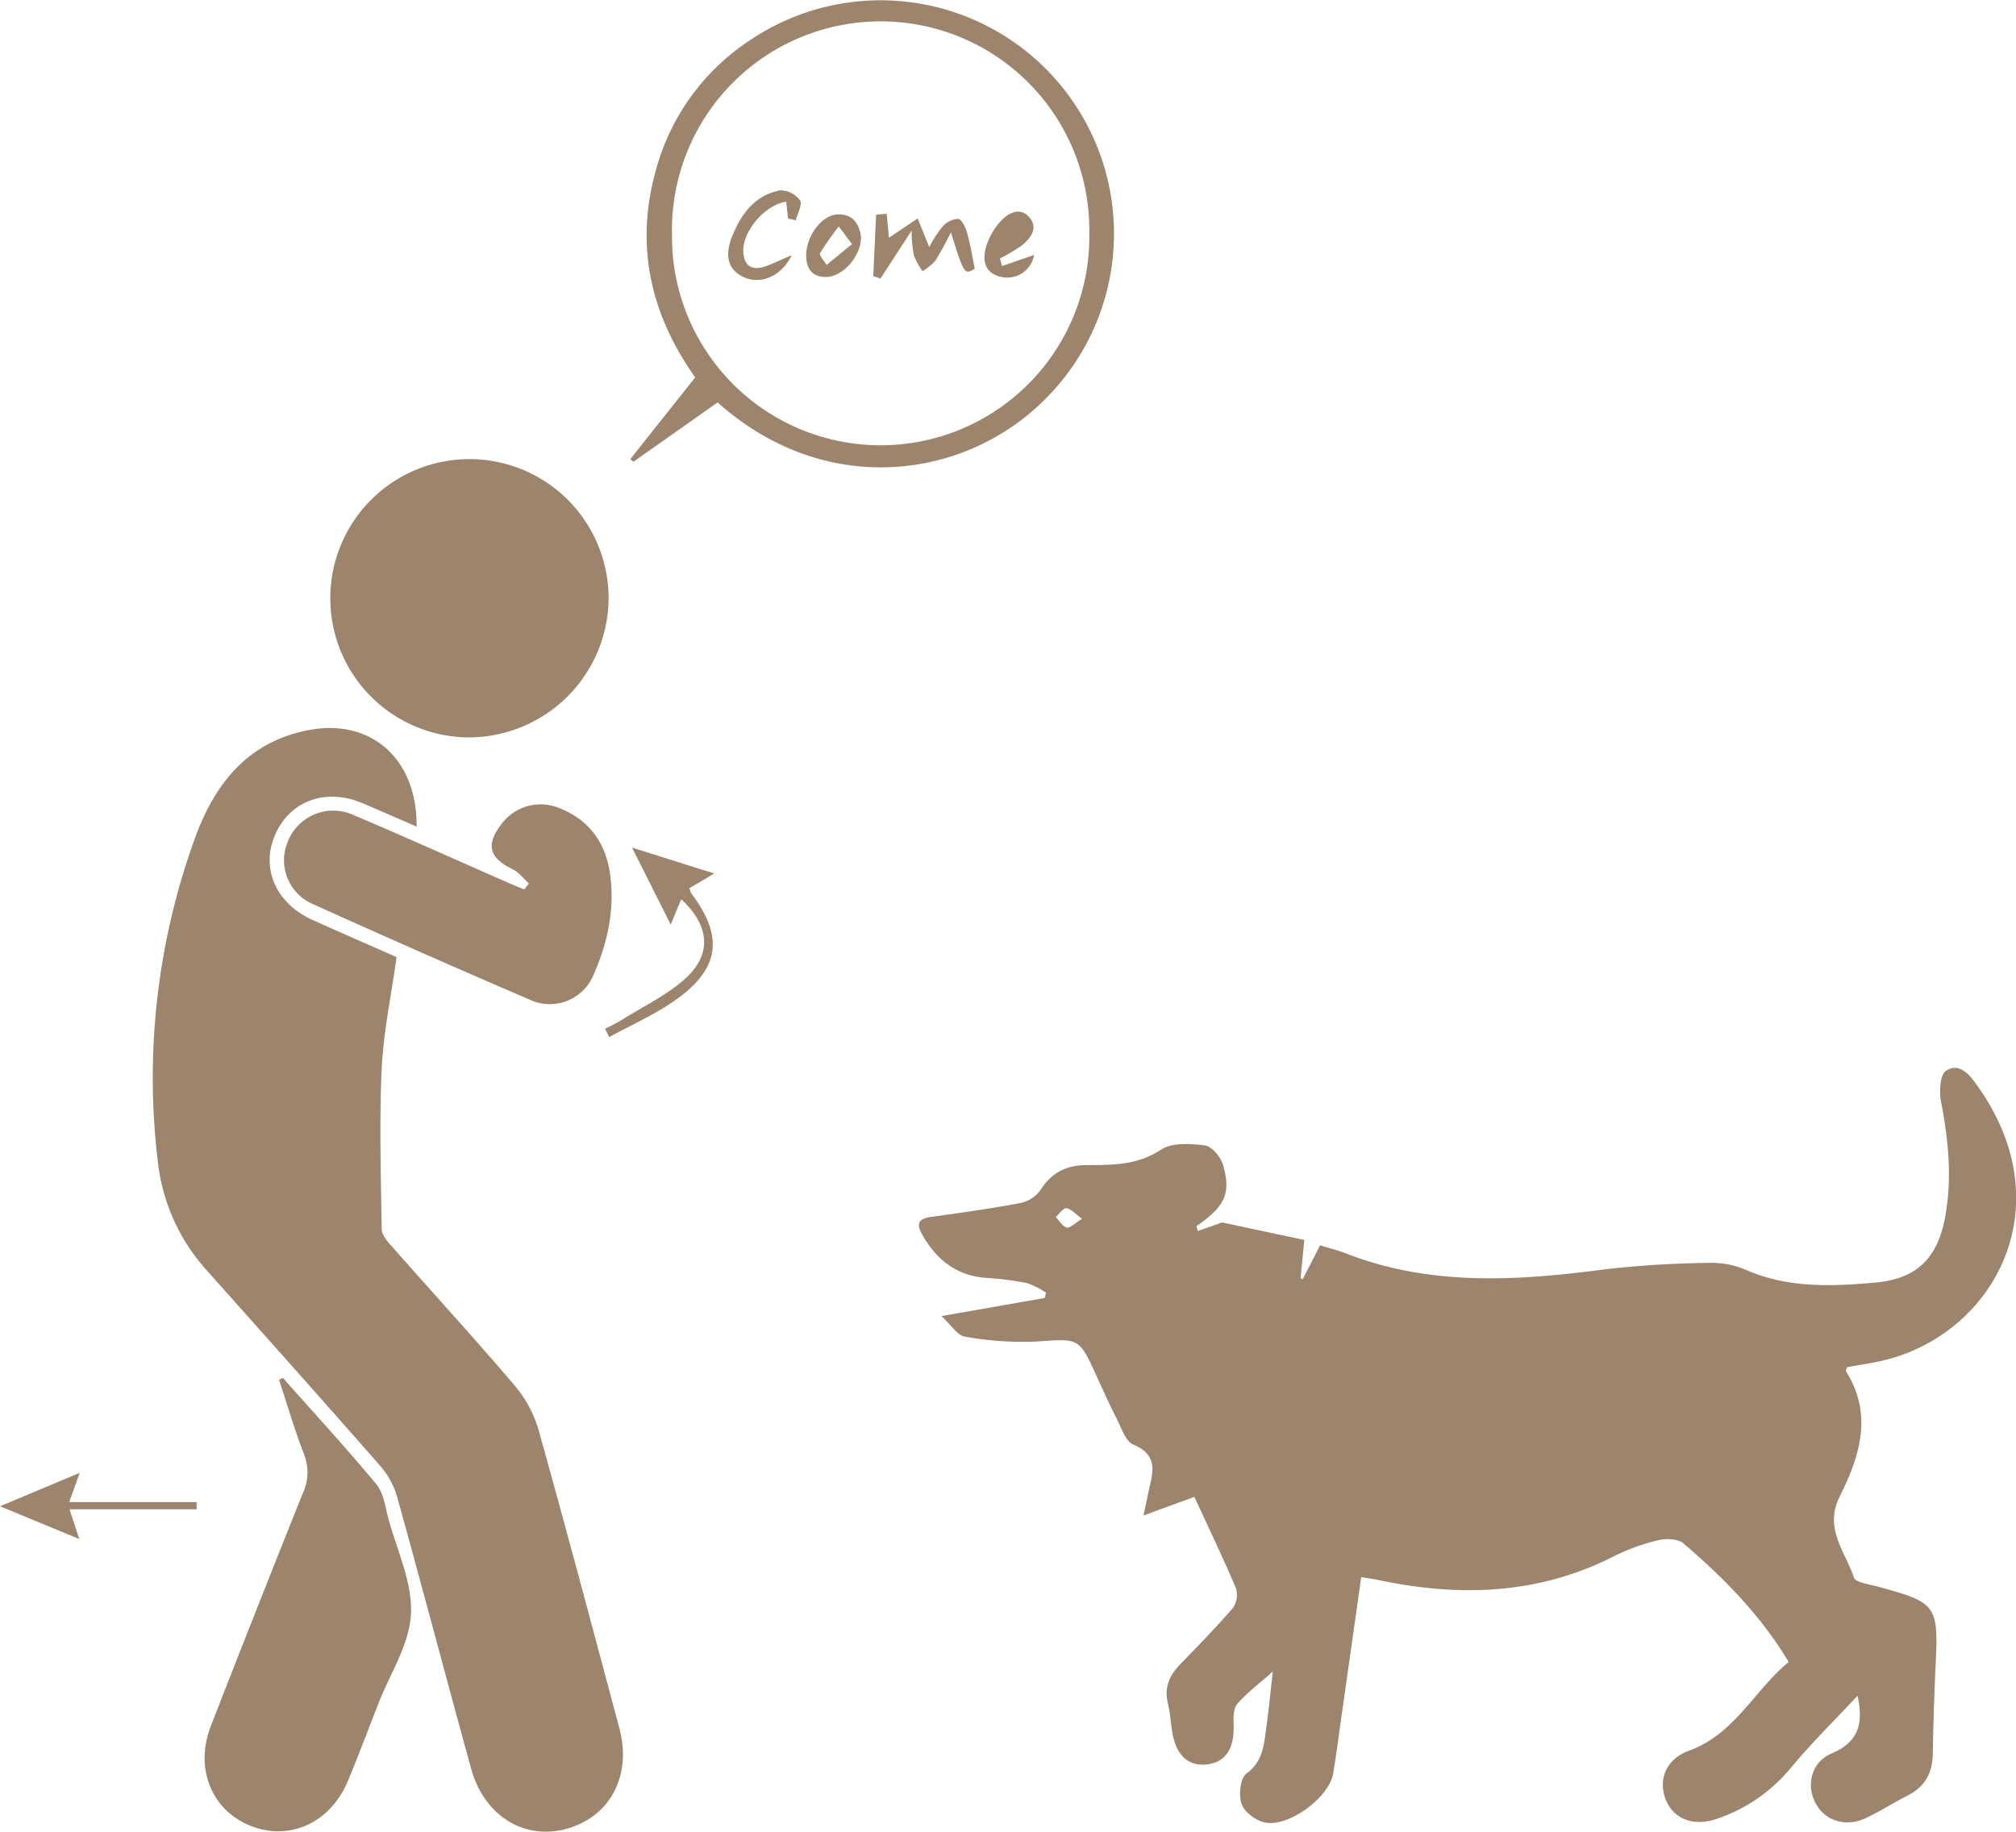
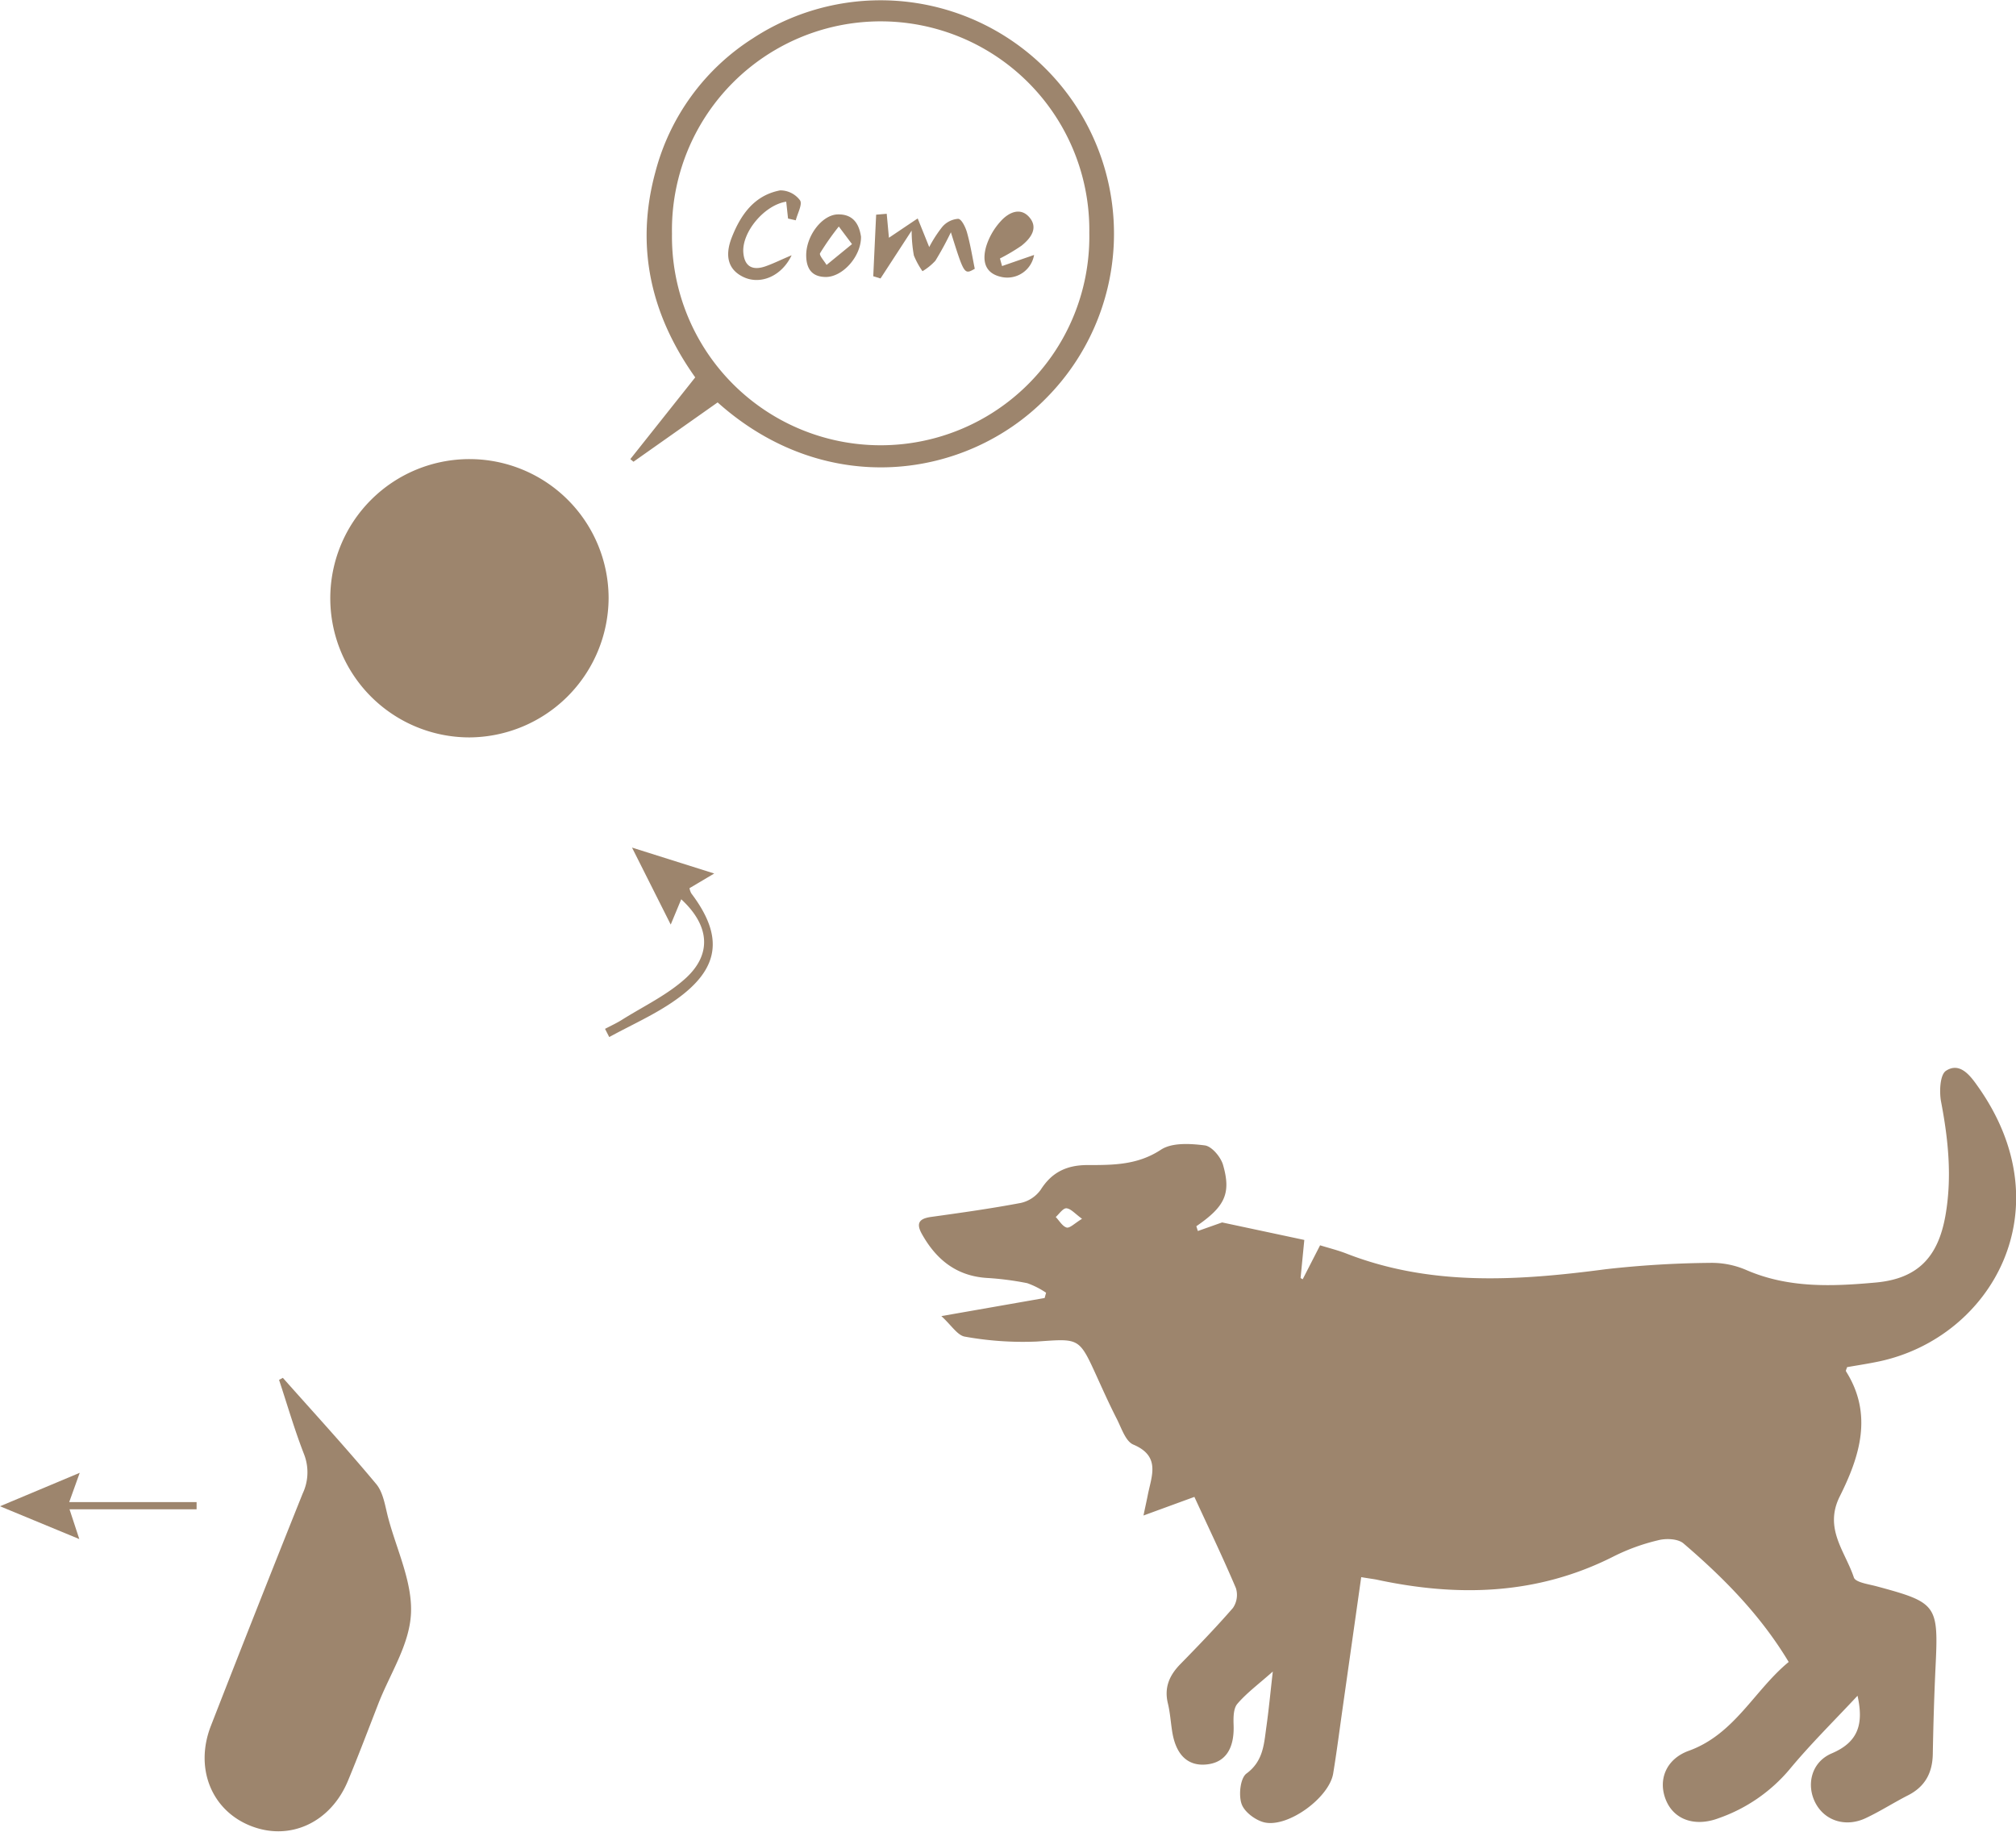
<svg xmlns="http://www.w3.org/2000/svg" viewBox="0 0 383.32 348.3">
  <defs>
    <style>.cls-1{fill:#9d856d;}</style>
  </defs>
  <g id="Layer_2" data-name="Layer 2">
    <g id="Layer_1-2" data-name="Layer 1">
      <path class="cls-1" d="M258.82,299.9,255.26,325c-.58,4.08-1.1,8.17-1.77,12.23-.75,4.61-8.64,10.39-13.14,9.29-1.68-.42-3.79-2-4.29-3.54-.57-1.69-.23-4.87.95-5.74,3.22-2.38,3.32-5.63,3.78-8.89s.74-6.31,1.22-10.5c-2.8,2.48-5,4.1-6.75,6.15-.78.93-.75,2.73-.7,4.13.13,4.42-1.58,7-5.09,7.38s-5.81-1.68-6.56-6.06c-.31-1.85-.41-3.74-.85-5.55-.73-3,.28-5.32,2.36-7.45,3.4-3.48,6.8-7,10-10.68A4.37,4.37,0,0,0,235,302c-2.48-5.85-5.24-11.58-7.9-17.36l-9.68,3.54c.39-1.87.62-2.88.82-3.9.72-3.64,2.49-7.38-2.76-9.59-1.48-.63-2.25-3.17-3.16-4.93-1.36-2.66-2.59-5.4-3.83-8.13-3.35-7.36-3.32-7.08-11.36-6.53a62,62,0,0,1-13.65-.93c-1.42-.22-2.58-2.17-4.49-3.91l19.64-3.44.27-1a15.7,15.7,0,0,0-3.58-1.82,56.38,56.38,0,0,0-7.77-1c-5.77-.4-9.59-3.55-12.29-8.4-1.15-2.08-.39-2.9,1.8-3.2,5.67-.79,11.34-1.58,17-2.65a6.34,6.34,0,0,0,3.82-2.52c2.17-3.44,5.12-4.71,9-4.69,4.79,0,9.43,0,13.86-2.92,2.1-1.38,5.58-1.17,8.33-.82,1.33.17,3,2.16,3.46,3.65,1.61,5.52.35,8-5.06,11.72l.29.91,4.61-1.63L248,235.78c-.23,2.36-.47,4.8-.71,7.24l.4.24L251,236.8c1.69.52,3.35.93,4.93,1.54,16.17,6.32,32.74,5.2,49.44,3a191.18,191.18,0,0,1,19.74-1.2,16.58,16.58,0,0,1,6.91,1.35c8,3.48,16.3,3.14,24.61,2.39,8-.72,11.89-4.83,13.28-12.77,1.27-7.28.54-14.4-.83-21.58-.37-1.92-.22-5.16.92-5.91,2.63-1.73,4.61.9,6,2.87,16.64,23.36,2.69,47.78-18.62,52.37-2.06.44-4.15.75-6.18,1.11-.09.34-.29.66-.2.8,5.18,8.21,2.59,16.22-1.19,23.78-3.06,6.13,1.05,10.47,2.68,15.41.31.94,2.79,1.27,4.32,1.68,11.5,3.1,11.79,3.52,11.21,15.38-.26,5.49-.42,11-.52,16.49-.06,3.59-1.46,6.22-4.7,7.87-2.67,1.36-5.22,3-7.9,4.27-3.81,1.88-7.85.67-9.68-2.75s-.87-7.83,3.09-9.5c5-2.14,6.08-5.53,4.88-10.95-4.53,4.85-9,9.25-13,14.09a30.91,30.91,0,0,1-13.36,9.18c-4.46,1.7-8.51.38-10.07-3.43s0-7.8,4.34-9.37c8.73-3.15,12.47-11.52,19-16.89-5.41-9-12.44-16.06-20-22.54-1.06-.91-3.35-1-4.88-.59a38.47,38.47,0,0,0-8.39,3.05c-14.52,7.37-29.66,7.76-45.19,4.4C260.84,300.21,260.11,300.12,258.82,299.9Zm-53.08-68.14c-1.38-1-2.14-1.95-3-2-.64,0-1.34,1.06-2,1.66.68.7,1.26,1.76,2.07,2C203.43,233.57,204.32,232.62,205.74,231.76Z" />
-       <path class="cls-1" d="M79.21,157.18c-3.61-1.57-6.89-3-10.2-4.42-7-3-13.83-.53-16.67,5.91s.14,13.12,7.06,16.25c5.32,2.4,10.67,4.73,16,7.07-1,7.3-2.5,14.3-2.83,21.36-.46,10.08-.14,20.2,0,30.3,0,1.16,1.08,2.44,2,3.42,7.75,8.81,15.69,17.46,23.29,26.4a22.91,22.91,0,0,1,4.54,8.42c5.28,18.87,10.3,37.8,15.36,56.72,2.42,9.07-1.75,16.89-10.11,19.16-8,2.17-15.6-2.5-18.06-11.43-4.74-17.2-9.29-34.45-14.06-51.64a15.23,15.23,0,0,0-3.1-5.8c-10.94-12.49-22-24.86-33.06-37.27A36.86,36.86,0,0,1,30,220.8,133.32,133.32,0,0,1,37,159.57c3.81-10.63,10.22-18.64,21.91-20.78S79.35,144.35,79.21,157.18Z" />
      <path class="cls-1" d="M89.21,140.22a26.46,26.46,0,1,1,26.51-26.42A26.62,26.62,0,0,1,89.21,140.22Z" />
      <path class="cls-1" d="M53.78,262c5.95,6.7,12,13.29,17.75,20.19,1.41,1.69,1.71,4.35,2.33,6.62,1.62,6,4.59,12.13,4.28,18.07s-4,11.41-6.21,17.1c-1.9,4.88-3.75,9.78-5.76,14.62-3.31,8-11.07,11.54-18.5,8.6s-10.71-10.93-7.58-19Q48.72,306.05,57.55,284a9.44,9.44,0,0,0,.25-7.5c-1.8-4.62-3.18-9.4-4.74-14.11Z" />
-       <path class="cls-1" d="M100.56,168c-1-.91-1.89-2.13-3.07-2.7-4.54-2.18-5.21-4.75-2-8.77a9.23,9.23,0,0,1,10.77-2.9c5.77,2.23,8.93,6.65,9.75,12.66.9,6.6-.47,12.95-3.12,19a9,9,0,0,1-12.19,4.79q-20.58-8.85-41-18.07a9.09,9.09,0,0,1-4.89-12.18A9.27,9.27,0,0,1,67.26,155c9.74,4.12,19.38,8.48,29.07,12.73,1.11.49,2.24.94,3.36,1.4Z" />
      <path class="cls-1" d="M136.45,76.52l-16,11.28-.6-.5,12.34-15.54c-8.44-11.87-11.43-24.84-7.59-39a43,43,0,0,1,18.5-25.44A44.38,44.38,0,0,1,198.9,75.73C183.73,91.18,157,94.91,136.45,76.52Zm-8.68-32.07a39.68,39.68,0,1,0,79.35-.17,39.68,39.68,0,1,0-79.35.17Z" />
      <path class="cls-1" d="M129.53,171l-2,4.81-7.36-14.64,15.63,4.93-4.7,2.79a3.23,3.23,0,0,0,.35,1c6.17,8.16,5.45,14.3-3,20.26-3.9,2.77-8.38,4.73-12.61,7.05l-.8-1.56c1.08-.57,2.2-1.08,3.23-1.73,4.09-2.57,8.58-4.69,12.1-7.89C135.45,181.38,134.88,175.94,129.53,171Z" />
      <path class="cls-1" d="M0,286.42l15.16-6.36c-.75,2.09-1.23,3.43-2,5.57H37.38V287H13.22c.69,2.11,1.15,3.49,1.86,5.66Z" />
      <path class="cls-1" d="M168.6,40.65l.42,4.56c1.5-1,3.48-2.35,5.47-3.67.7,1.74,1.41,3.49,2.19,5.44a24.27,24.27,0,0,1,2.49-3.85,4.41,4.41,0,0,1,3-1.52c.64,0,1.41,1.58,1.69,2.58.63,2.22,1,4.52,1.48,6.92-2,1.14-2,1.14-4.54-6.94a61.38,61.38,0,0,1-2.94,5.4,10.9,10.9,0,0,1-2.46,2,15,15,0,0,1-1.64-3,27,27,0,0,1-.42-4.72l-5.92,9.1-1.38-.42q.27-5.85.55-11.71Z" />
      <path class="cls-1" d="M149.84,41.56c-.12-1.07-.23-2.14-.35-3.21-4.16.63-8.49,5.84-8.15,9.73.24,2.68,1.83,3.38,4.18,2.57,1.56-.54,3-1.28,5-2.11-1.9,4-5.89,5.62-9.05,4.19-2.91-1.32-3.78-3.9-2.32-7.61,1.71-4.34,4.31-8,9.19-8.92a4.68,4.68,0,0,1,3.78,1.9c.49.76-.49,2.49-.81,3.79Z" />
      <path class="cls-1" d="M190.53,50.59l6.09-2.11a5.17,5.17,0,0,1-6.27,4.17c-3.26-.73-3.57-3.26-2.83-5.82a12.68,12.68,0,0,1,2.74-4.75c1.48-1.66,3.75-2.78,5.48-.74s.23,4-1.54,5.4a36,36,0,0,1-4.07,2.41Z" />
      <path class="cls-1" d="M163.71,45c.06,3.71-3.44,7.63-6.64,7.67-2.7,0-3.73-1.56-3.78-4-.07-3.77,3-7.83,6-7.9S163.36,42.68,163.71,45ZM162,46.42l-2.51-3.35a51.42,51.42,0,0,0-3.56,5.07c-.22.4.79,1.48,1.23,2.24Z" />
    </g>
  </g>
</svg>